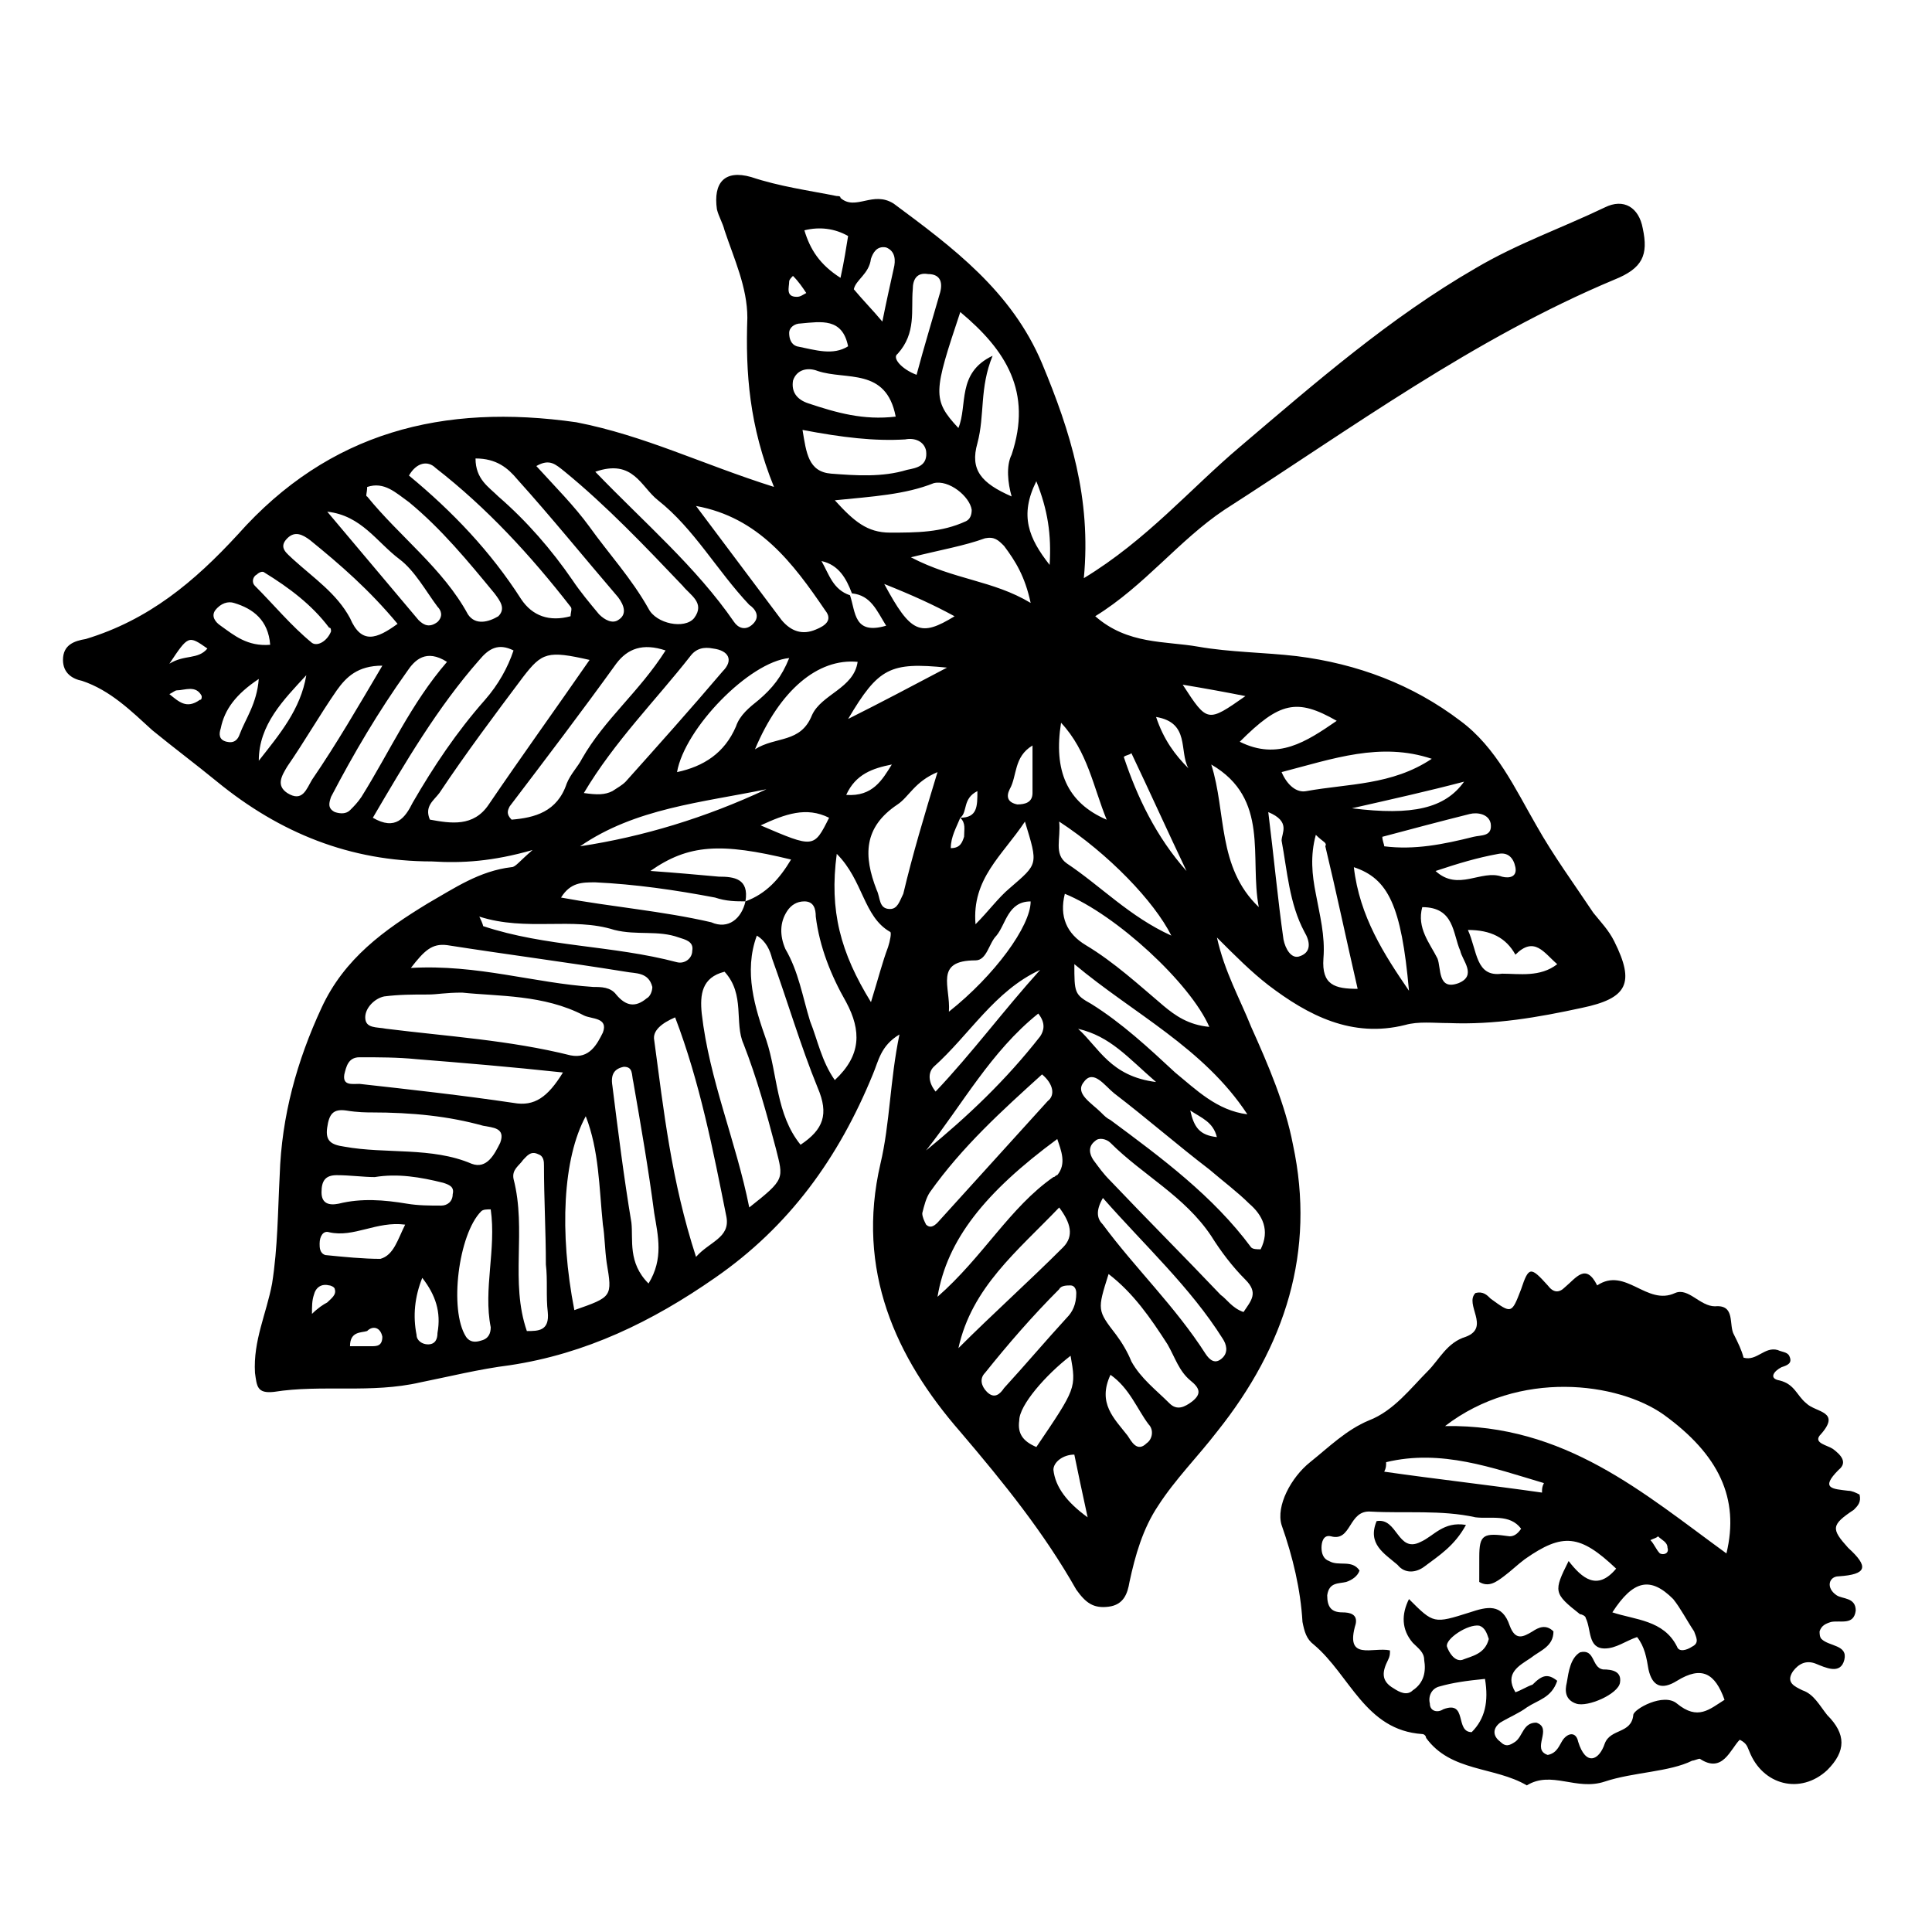
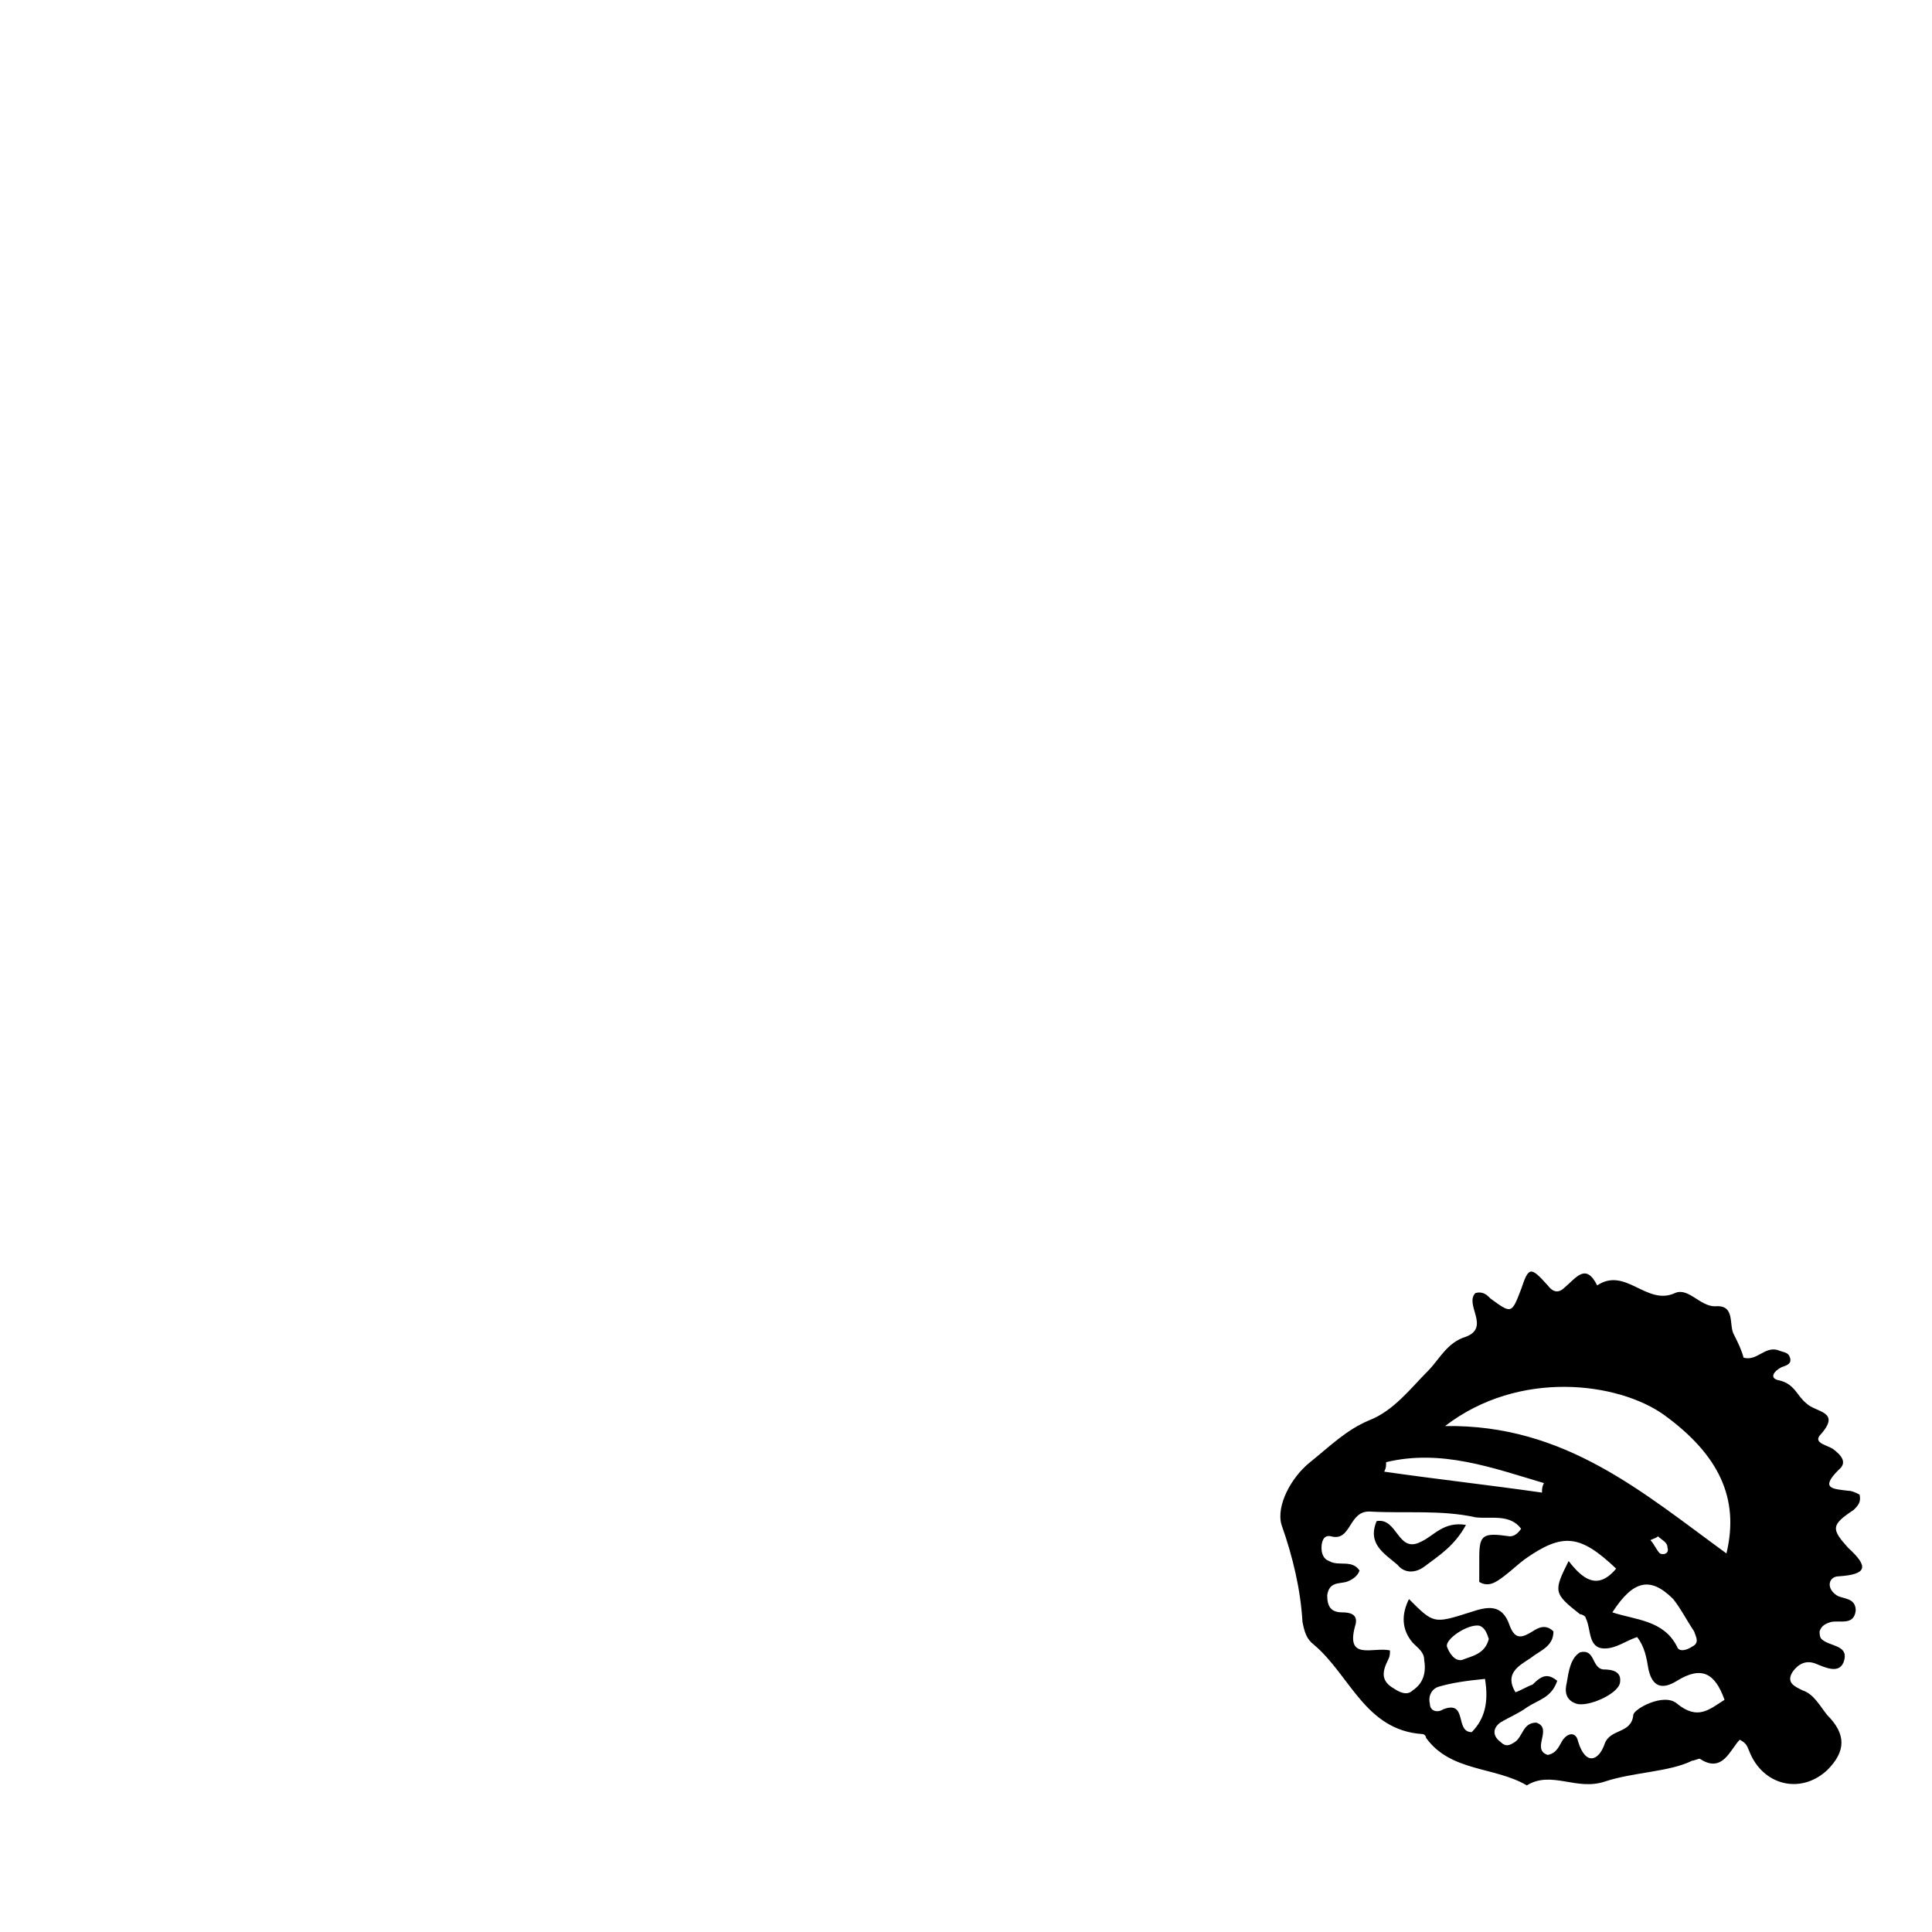
<svg xmlns="http://www.w3.org/2000/svg" fill="#000000" width="800px" height="800px" version="1.1" viewBox="144 144 512 512">
  <g>
-     <path d="m349.11 273.04c-6.551-16.121-7.559-30.23-7.055-44.84 0-8.062-3.527-15.617-6.047-23.176-0.504-2.016-1.512-3.527-2.016-5.543-1.008-7.055 2.016-10.578 9.07-8.566 7.559 2.519 15.113 3.527 22.672 5.039 0.504 0 1.008 0 1.008 0.504 4.031 3.527 8.566-2.016 14.105 1.512 15.617 11.586 31.234 23.176 39.297 42.32 7.559 18.137 13.098 35.77 11.082 56.93 16.625-10.078 28.215-23.68 41.312-34.762 20.152-17.129 39.801-34.258 62.473-47.359 11.082-6.551 22.672-10.578 34.258-16.121 5.039-2.519 9.07 0 10.078 5.543 1.512 7.055 0 10.578-7.559 13.602-37.277 15.621-69.52 39.301-103.28 60.965-12.09 8.062-21.16 20.152-34.258 28.215 8.566 7.559 18.641 6.551 27.207 8.062s17.633 1.512 26.199 2.519c16.121 2.016 30.73 7.559 43.328 17.129 9.574 7.055 14.609 18.137 20.152 27.711 4.535 8.062 10.078 15.617 15.113 23.176 2.016 2.519 4.031 4.535 5.543 7.559 5.543 11.082 3.527 15.113-8.566 17.633-11.586 2.519-23.176 4.535-35.266 4.031-4.031 0-8.062-0.504-11.586 0.504-14.105 3.527-25.695-2.519-36.273-10.578-4.535-3.527-8.566-7.559-13.602-12.594 2.016 9.07 6.047 16.121 9.07 23.68 4.535 10.078 9.07 20.656 11.082 31.234 6.047 28.215-2.016 53.402-20.152 76.074-5.039 6.551-11.082 12.594-15.617 19.648-4.031 6.047-6.047 13.098-7.559 20.152-0.504 3.023-1.512 6.047-5.543 6.551-4.031 0.504-6.047-1.008-8.566-4.535-8.566-15.113-19.145-28.215-30.73-41.816-17.129-19.648-27.711-42.824-21.16-71.039 2.519-10.578 2.519-22.168 5.039-34.258-5.039 3.023-5.543 7.055-7.055 10.578-9.07 22.168-22.168 40.305-41.816 53.906-16.625 11.586-34.258 20.152-54.41 23.176-8.062 1.008-16.121 3.023-23.68 4.535-13.098 3.023-26.199 0.504-38.793 2.519-4.535 0.504-4.535-1.512-5.039-5.039-0.504-8.566 3.023-15.617 4.535-23.68 1.512-9.574 1.512-19.145 2.016-28.719 0.504-15.617 4.535-30.23 11.082-44.336 6.047-13.098 16.625-20.656 28.215-27.711 7.055-4.031 13.602-8.566 22.168-9.574 1.008 0 2.016-1.512 5.543-4.535-10.578 3.023-18.641 3.527-26.703 3.023-21.664 0-40.305-7.559-56.93-21.16-5.543-4.535-11.586-9.07-17.129-13.602-5.543-5.039-11.082-10.578-18.641-13.098-2.519-0.504-5.039-2.016-5.039-5.543 0-4.031 3.023-5.039 6.047-5.543 16.625-5.039 28.719-15.113 40.305-27.711 24.184-27.207 54.41-34.762 89.68-29.727 18.129 3.531 33.242 11.086 52.387 17.133zm49.375 87.664c4.535 0 4.535-3.023 4.535-7.055-4.031 2.016-2.519 5.543-4.535 7.055-1.008 2.519-2.519 5.039-2.519 8.062 2.519 0 3.023-1.512 3.527-3.023 0-2.019 0.504-3.531-1.008-5.039zm-28.719-59.453c-1.512-4.031-3.527-7.559-8.062-8.566 2.016 3.527 3.023 7.559 7.559 9.07 1.512 4.535 1.008 10.578 9.574 8.062-2.519-4.031-4.031-8.062-9.07-8.566zm-28.215 81.617c-2.519 0-5.039 0-8.062-1.008-10.578-2.016-21.16-3.527-31.738-4.031-3.527 0-6.551 0-9.07 4.031 13.602 2.519 26.703 3.527 39.801 6.551 4.539 2.016 8.066-1.008 9.07-5.543 5.543-2.016 9.07-6.047 12.09-11.082-18.641-4.535-27.207-4.031-37.281 3.023 7.055 0.504 12.594 1.008 18.137 1.512 4.035 0 8.062 0.504 7.055 6.547zm-75.066 24.184c-4.535 0-6.551 0.504-9.07 0.504-4.031 0-7.559 0-11.586 0.504-2.519 0.504-5.039 3.023-5.039 5.543 0 3.023 3.023 2.519 5.543 3.023 16.121 2.016 32.746 3.023 48.871 7.055 5.039 1.008 7.055-3.023 8.566-6.047 1.512-4.031-3.023-3.527-5.039-4.535-10.582-5.543-22.672-5.039-32.246-6.047zm33.758-88.164c-11.082-2.519-12.594-2.016-17.633 4.535-7.559 10.078-15.113 20.152-22.168 30.73-1.512 2.016-4.031 3.527-2.519 7.055 5.543 1.008 11.586 2.016 15.617-4.031 8.562-12.598 17.633-25.191 26.703-38.289zm28.211 158.2c3.527-4.031 9.07-5.039 8.062-10.578-3.527-17.633-7.055-35.77-13.602-52.898-3.527 1.512-6.047 3.527-5.543 6.047 2.519 18.637 4.531 37.277 11.082 57.43zm7.559-75.57c-6.047 1.512-6.551 6.047-6.047 11.082 2.016 17.633 9.07 33.754 12.594 51.387 9.574-7.559 9.07-7.559 7.055-15.617-2.519-9.574-5.039-18.641-8.566-27.711-2.516-5.539 0.504-13.098-5.035-19.141zm62.473-174.82c-7.055 21.16-7.559 23.176-0.504 30.73 2.519-6.047-0.504-14.609 9.07-19.145-3.527 8.566-2.016 15.617-4.031 23.176-2.016 7.055 1.008 10.578 9.07 14.105-1.008-3.527-1.512-8.062 0-11.082 5.539-16.625-1.516-27.707-13.605-37.785zm-105.3 201.52c-14.105-1.512-26.199-2.519-38.793-3.527-5.039-0.504-10.078-0.504-15.113-0.504-3.023 0-3.527 2.519-4.031 4.535-0.504 3.023 2.016 2.519 4.031 2.519 13.602 1.512 27.207 3.023 40.809 5.039 5.539 1.008 9.066-1.512 13.098-8.062zm180.36 63.48c2.016-3.023 4.031-5.039 0.504-8.566s-6.551-7.559-9.07-11.586c-7.055-10.578-18.137-16.121-26.703-24.688-1.008-1.008-3.023-1.512-4.031-0.504-2.016 1.512-1.512 3.527-0.504 5.039 1.512 2.016 2.519 3.527 4.535 5.543 9.574 10.078 19.648 20.152 29.223 30.23 1.512 1.004 3.023 3.523 6.047 4.531zm-153.16-175.32c-6.047-2.016-10.078-0.504-13.098 3.527-9.07 12.594-18.641 25.191-28.215 37.785-0.504 1.008-1.008 2.016 0.504 3.527 6.047-0.504 12.09-2.016 14.609-9.574 1.008-2.519 3.023-4.535 4.031-6.551 6.043-10.578 15.113-17.633 22.168-28.715zm24.18 75.57c-3.527 9.574-0.504 19.145 2.519 27.711 3.023 9.07 2.519 19.648 9.07 27.711 6.047-4.031 7.559-8.062 4.535-15.113-4.535-11.082-8.062-23.176-12.09-34.258-0.508-2.019-1.516-4.539-4.035-6.051zm-102.27 46.855c-1.008 0-3.527 0-6.551-0.504-3.527-0.504-4.535 1.008-5.039 4.535-0.504 3.527 1.008 4.535 4.535 5.039 11.082 2.016 23.176 0 33.754 4.535 4.031 1.512 6.047-2.519 7.559-5.543 1.512-4.031-2.016-4.031-4.535-4.535-9.066-2.519-18.637-3.527-29.723-3.527zm56.43-84.641c3.527 0.504 5.543 0.504 7.559-0.504 1.512-1.008 2.519-1.512 3.527-2.519 8.566-9.574 17.129-19.145 25.695-29.223 3.023-3.023 1.512-5.543-2.519-6.047-2.519-0.504-4.535 0-6.047 2.016-9.07 11.59-20.156 22.676-28.215 36.277zm66.5 76.074c7.055-6.551 7.055-13.098 3.023-20.656-4.031-7.055-7.055-14.609-8.062-22.672 0-2.016-0.504-4.031-3.023-4.031-2.016 0-3.527 1.008-4.535 2.519-2.016 3.023-2.016 6.551-0.504 10.078 3.527 6.047 4.535 12.594 6.551 19.145 2.019 5.039 3.027 10.578 6.551 15.617zm-65.996 9.574c-6.047 11.082-7.055 30.73-3.023 51.387 10.078-3.527 10.078-3.527 8.566-12.594-0.504-3.527-0.504-7.055-1.008-10.078-1.012-10.074-1.012-19.648-4.535-28.715zm165.25-23.68c-5.039-11.586-24.688-29.727-38.289-35.266-1.512 6.047 0.504 10.578 5.543 13.602 7.559 4.535 14.105 10.578 20.656 16.121 3.023 2.519 6.551 5.039 12.09 5.543zm-184.39-99.754c-4.031-2.016-6.551-0.504-9.07 2.519-11.082 12.594-19.648 27.207-28.215 41.816 6.047 3.527 8.566 0 10.578-4.031 5.543-9.574 11.586-18.641 19.145-27.207 3.531-4.031 6.051-8.562 7.562-13.098zm48.363-38.289c7.559 10.078 15.113 20.152 22.672 30.23 2.519 3.023 5.543 4.031 9.07 2.519 2.519-1.008 4.535-2.519 2.519-5.039-8.566-12.598-17.637-24.691-34.262-27.711zm-42.32-10.582c5.039 5.543 10.078 10.578 14.105 16.121 5.039 7.055 11.082 13.602 15.617 21.664 2.016 4.031 9.574 5.543 12.09 2.519 3.023-4.031-1.008-6.047-3.023-8.566-10.078-10.578-20.152-21.16-31.234-30.23-2.516-2.012-4.027-3.523-7.555-1.508zm9.07 39.801c0-1.008 0.504-2.016 0-2.519-10.578-13.602-22.168-26.199-35.77-36.777-2.016-2.016-5.039-1.512-7.055 2.016 11.586 9.574 21.664 20.152 29.727 32.746 3.019 4.535 7.555 6.047 13.098 4.535zm182.88 167.77c2.519-5.039 0.504-9.07-3.023-12.09-3.023-3.023-7.055-6.047-10.578-9.07-8.566-6.551-16.625-13.602-25.191-20.152-2.519-2.016-5.543-6.551-8.062-3.023-2.519 3.023 2.016 5.543 4.535 8.062 1.008 1.008 1.512 1.512 2.519 2.016 13.602 10.078 27.207 20.152 37.281 33.754 0.504 0.504 1.512 0.504 2.519 0.504zm-225.2-74.562c17.633-1.008 32.746 4.031 48.367 5.039 2.016 0 4.535 0 6.047 2.016 2.519 3.023 5.039 3.527 8.062 1.008 1.008-0.504 1.512-2.016 1.512-3.023-1.008-4.031-4.535-3.527-7.055-4.031-15.617-2.519-31.234-4.535-47.359-7.055-4.031-0.504-6.047 1.512-9.574 6.047zm175.83-1.008c0 7.559 0 8.062 4.535 10.578 8.062 5.039 15.113 11.586 22.168 18.137 5.543 4.535 11.082 10.078 19.145 11.082-11.586-17.629-30.23-26.699-45.848-39.797zm-8.562 29.219c-10.578 9.574-21.16 19.145-29.727 31.234-1.008 1.512-1.512 3.527-2.016 5.543 0 1.008 0.504 2.016 1.008 3.023 1.008 1.008 2.016 0.504 3.023-0.504 9.574-10.578 19.648-21.664 29.223-32.242 2.012-1.512 1.508-4.535-1.512-7.055zm17.633 52.902c-3.023 9.574-3.023 9.574 2.016 16.121 1.512 2.016 3.023 4.535 4.031 7.055 2.519 4.535 6.551 7.559 10.078 11.082 2.016 2.016 4.031 1.008 6.047-0.504 2.519-2.016 2.016-3.527-0.504-5.543-3.023-2.519-4.031-6.047-6.047-9.574-4.539-7.051-9.074-13.602-15.621-18.637zm-121.92 2.516c4.031-6.551 2.519-12.594 1.512-18.641-1.512-11.586-3.527-23.176-5.543-34.762-0.504-2.016 0-4.031-2.519-4.031-2.519 0.504-3.527 2.016-3.023 5.039 1.512 12.09 3.023 24.184 5.039 36.273 0.504 4.535-1.008 10.582 4.535 16.121zm-74.566-211.09c0 1.512-0.504 2.519 0 2.519 8.566 10.578 20.152 19.145 26.703 31.234 2.016 3.023 5.543 2.016 8.062 0.504 2.016-2.016 0.504-4.031-1.008-6.047-7.055-8.566-14.105-17.129-22.672-24.184-3.527-2.516-6.551-5.539-11.086-4.027zm60.457-4.031c13.098 13.602 26.703 25.191 36.777 39.801 1.008 1.512 3.023 2.519 5.039 0.504 2.016-2.016 0.504-4.031-1.008-5.039-8.566-9.07-14.609-20.152-24.184-27.711-4.531-3.523-6.547-11.082-16.625-7.555zm-39.297 50.383c-5.543-3.527-8.566-0.504-10.578 2.519-7.559 10.578-14.105 21.664-20.152 33.25-0.504 1.512-1.008 3.023 1.008 4.031 1.512 0.504 3.023 0.504 4.031-0.504s2.016-2.016 3.023-3.527c7.555-12.094 13.098-24.688 22.668-35.77zm7.559-53.91c0 5.543 3.527 7.559 6.047 10.078 7.559 6.551 14.105 14.105 19.648 22.168 2.016 3.023 4.535 6.047 7.055 9.07 1.512 1.512 3.527 2.519 5.039 1.512 2.519-1.512 1.512-4.031 0-6.047-9.07-10.578-17.633-21.16-26.703-31.234-2.519-3.027-5.543-5.547-11.086-5.547zm95.219 11.086c5.039 5.543 8.566 8.566 14.609 8.566 7.055 0 13.602 0 20.152-3.023 1.008-0.504 1.512-1.512 1.512-3.023-0.504-3.527-6.047-8.062-10.078-7.055-7.555 3.023-16.117 3.527-26.195 4.535zm-81.617 220.16c3.023 0 6.047 0 5.543-5.039-0.504-4.031 0-8.566-0.504-12.594 0-8.566-0.504-17.633-0.504-26.199 0-1.008 0-2.519-1.512-3.023-2.016-1.008-3.023 0.504-4.031 1.512-1.008 1.512-3.023 2.519-2.519 5.039 3.527 13.602-1.004 27.207 3.527 40.305zm114.37 4.535c9.07-9.07 18.641-17.633 27.711-26.703 3.023-3.023 2.016-6.551-1.008-10.578-11.086 11.586-23.176 21.156-26.703 37.281zm-5.543-152.66c-6.047 2.519-7.559 6.551-10.578 8.566-9.07 6.047-9.07 13.602-5.543 22.672 1.008 2.016 0.504 5.039 3.527 5.039 2.016 0 2.519-2.016 3.527-4.031 2.516-10.582 5.539-20.656 9.066-32.246zm0 139.05c12.09-10.578 19.145-23.68 30.73-31.738 0.504 0 0.504-0.504 1.008-0.504 2.519-3.023 1.008-6.551 0-9.574-19.145 14.109-29.219 26.703-31.738 41.816zm43.832-26.195c-2.016 3.527-1.512 5.543 0 7.055 8.566 11.586 19.145 21.664 27.207 34.258 1.008 1.512 2.519 3.023 4.535 1.008 1.512-1.512 1.008-3.527 0-5.039-8.566-13.605-20.66-24.688-31.742-37.281zm-61.465-51.895c2.016-6.551 3.023-10.578 4.535-14.609 0.504-1.512 1.008-4.031 0.504-4.031-7.055-4.031-7.055-13.602-14.105-20.656-2.019 15.113 1.004 26.199 9.066 39.297zm148.62-64.488c-13.602-4.535-26.199 0-39.801 3.527 1.512 3.527 4.031 5.543 6.551 5.039 11.082-2.016 22.668-1.512 33.25-8.566zm-166.76-87.156c1.008 6.047 1.512 11.082 7.559 11.586 6.551 0.504 13.602 1.008 20.152-1.008 2.519-0.504 5.543-1.008 5.039-5.039-0.504-2.519-3.023-3.527-5.543-3.023-8.062 0.504-16.629-0.5-27.207-2.516zm-3.527 60.457c-10.578 1.008-27.711 18.641-29.727 30.23 7.055-1.512 12.594-5.039 15.617-12.09 1.008-3.023 3.527-5.039 6.047-7.055 3.527-3.027 6.047-6.051 8.062-11.086zm-107.82 2.016c-6.551 0-9.574 3.023-12.09 6.551-4.535 6.551-8.566 13.602-13.098 20.152-1.512 2.519-3.023 5.039 0 7.055 4.031 2.519 5.039-1.008 6.551-3.527 6.547-9.574 12.09-19.148 18.637-30.23zm28.719 144.09c-1.008 0-2.016 0-2.519 0.504-6.047 6.047-8.566 26.199-4.031 33.25 1.008 1.512 2.519 1.512 4.031 1.008 2.016-0.504 2.519-2.016 2.519-3.527-2.016-10.074 1.512-20.652 0-31.234zm-3.023-77.586c1.008 2.016 1.008 2.519 1.008 2.519 16.625 5.543 34.258 5.039 51.387 9.574 2.016 0.504 4.031-1.008 4.031-3.023 0.504-2.519-2.016-3.023-3.527-3.527-5.543-2.016-11.082-0.504-17.129-2.016-11.082-3.527-23.176 0.504-35.77-3.527zm-21.664-77.586c-7.559-9.07-15.113-15.617-23.176-22.168-2.016-1.512-4.031-2.519-6.047-0.504-2.519 2.519 0 4.031 1.512 5.543 5.543 5.039 11.586 9.07 15.113 15.617 3.023 7.055 7.055 5.543 12.598 1.512zm228.23 75.066c-2.519-13.098 3.023-28.719-12.594-37.785 4.027 12.598 1.508 27.207 12.594 37.785zm-133.51-41.816c5.543-3.527 12.09-1.512 15.113-9.07 2.519-5.543 11.082-7.055 12.09-14.105-10.574-1.004-20.652 7.559-27.203 23.176zm80.609 19.148c0.504 4.535-1.512 8.566 2.016 11.082 9.07 6.047 16.625 14.105 27.711 19.145-4.535-9.07-16.625-21.664-29.727-30.227zm-193.96-82.121c8.062 9.574 16.121 19.145 24.184 28.719 1.512 1.512 3.023 2.016 5.039 0.504 1.512-1.512 1.008-3.023 0-4.031-3.023-4.031-6.047-9.574-10.078-12.594-6.047-4.539-10.078-11.594-19.145-12.598zm150.64-25.191c-2.519-13.098-13.098-9.574-20.656-12.09-2.519-1.008-5.543-0.504-6.551 2.519-0.504 3.023 1.008 5.039 4.031 6.047 7.555 2.516 14.609 4.531 23.176 3.523zm4.027 37.281c11.586 6.047 21.664 6.047 31.738 12.09-1.512-7.055-4.031-11.082-7.055-15.113-1.512-1.512-2.519-2.519-5.039-2.016-5.535 2.016-11.582 3.023-19.645 5.039zm107.31 73.555c-1.512 5.543-1.008 10.578 0 15.617 1.008 5.543 2.519 11.082 2.016 17.129-0.504 7.055 3.023 8.062 9.07 8.062-3.023-13.098-5.543-25.191-8.566-37.785 0.504-1.008-0.504-1.008-2.519-3.023zm-63.48 121.42c0-1.008-0.504-2.016-1.512-2.016-1.008 0-2.519 0-3.023 1.008-7.055 7.055-13.602 14.609-19.648 22.168-1.512 1.512-1.008 3.527 0.504 5.039 2.016 2.016 3.527 0.504 4.535-1.008 5.543-6.047 11.082-12.594 16.625-18.641 1.512-1.512 2.519-3.527 2.519-6.551zm88.168-80.105c-2.016-22.672-5.543-29.727-14.609-32.746 1.508 13.098 8.059 23.176 14.609 32.746zm-170.29-53.402c-17.129 3.527-34.762 5.039-49.375 15.113 16.629-2.519 33.254-7.555 49.375-15.113zm42.32 95.723c11.082-9.07 21.16-18.641 30.23-30.23 1.008-1.512 1.512-3.527-0.504-6.047-12.598 10.082-20.152 24.188-29.727 36.277zm-146.11 7.055c-3.023 0-6.551-0.504-10.078-0.504-3.023 0-4.031 1.512-4.031 4.535s2.016 3.527 4.535 3.023c6.047-1.512 12.09-1.008 18.137 0 3.023 0.504 6.047 0.504 9.07 0.504 1.512 0 3.023-1.008 3.023-3.023 0.504-2.016-1.008-2.519-2.519-3.023-6.043-1.512-12.09-2.519-18.137-1.512zm175.33 71.539c10.578-15.617 10.578-15.617 9.07-24.184-6.551 5.039-13.602 13.098-13.602 17.129-0.508 3.531 1.004 5.543 4.531 7.055zm79.602-192.45c-10.578-6.047-15.113-5.039-25.695 5.543 10.078 5.035 17.633 0 25.695-5.543zm-78.594 66c-12.09 5.543-18.641 17.129-28.215 25.695-1.512 1.512-1.512 4.031 0.504 6.551 9.574-10.082 18.137-21.668 27.711-32.246zm-24.184 11.082c12.09-9.574 21.664-22.672 21.664-29.223-6.047 0-6.551 6.047-9.07 9.07-2.016 2.016-2.519 6.551-5.543 6.551-11.082 0-6.547 7.051-7.051 13.602zm20.152-50.379c-6.047 9.07-14.105 15.113-13.098 27.207 3.527-3.527 6.047-7.055 9.07-9.574 7.555-6.551 7.555-6.047 4.027-17.633zm-28.719-118.4c2.016-7.559 4.031-14.105 6.047-21.16 1.008-3.023 0.504-5.543-3.023-5.543-3.023-0.504-4.031 1.512-4.031 4.031-0.504 5.543 1.008 11.586-4.031 17.129-1.508 1.012 1.008 4.031 5.039 5.543zm123.43 122.43c0 1.008 0.504 2.016 0.504 2.519 8.062 1.008 15.617-0.504 23.68-2.519 2.016-0.504 5.039 0 4.535-3.527-0.504-2.519-3.527-3.023-5.543-2.519-8.062 2.019-15.617 4.031-23.176 6.047zm46.352 33.758c-3.527-3.023-6.047-7.559-11.082-2.519-2.519-4.535-6.551-6.551-12.594-6.551 2.519 5.543 2.016 12.594 9.07 11.586 4.527 0.004 10.07 1.008 14.605-2.516zm-76.578-40.305c1.512 12.09 2.519 23.176 4.031 33.754 0.504 2.519 2.016 5.039 4.031 4.535 3.527-1.008 3.023-4.031 1.512-6.551-4.031-7.559-4.535-16.121-6.047-24.184 0-2.016 2.516-5.035-3.527-7.555zm-42.824 2.016c-3.527-8.566-5.039-18.137-12.09-25.695-2.019 12.594 1.508 21.16 12.09 25.695zm-185.91 107.31c-7.559-1.008-13.602 3.527-20.152 2.016-1.512-0.504-2.519 1.008-2.519 3.023 0 1.008 0 2.519 1.512 3.023 5.039 0.504 10.078 1.008 14.609 1.008 3.527-1.008 4.535-5.039 6.551-9.07zm269.54-84.137c-1.512 5.543 2.016 9.574 4.031 13.602 1.008 2.519 0 8.566 5.543 6.551 5.039-2.016 1.008-6.047 0.504-8.566-2.019-4.531-1.516-11.586-10.078-11.586zm-289.19-73.051c0-0.504 0-1.008-0.504-1.008-4.535-6.047-10.578-10.578-17.129-14.609-0.504-0.504-1.512 0-2.016 0.504-1.008 0.504-1.512 2.016-0.504 3.023 5.039 5.039 9.574 10.578 15.113 15.113 1.512 1.008 4.031-0.504 5.039-3.023zm137.04 23.176c9.07-4.535 16.625-8.566 26.199-13.602-15.113-1.512-18.137 0-26.199 13.602zm69.527 173.81c-3.527 7.559 1.008 11.586 4.535 16.121 1.008 1.512 2.519 4.535 5.039 2.016 1.512-1.008 2.016-3.527 0.504-5.039-3.027-4.027-5.043-9.57-10.078-13.098zm-68.016-287.68c2.519 3.023 5.039 5.543 7.559 8.566 1.008-5.039 2.016-9.574 3.023-14.105 0.504-2.016 0.504-4.535-2.016-5.543-2.519-0.504-3.527 1.512-4.031 3.023-0.504 4.031-4.031 5.543-4.535 8.059zm88.168 154.17c-5.039-10.578-9.574-20.656-14.609-31.234-0.504 0.504-1.512 0.504-2.016 1.008 3.523 10.578 8.562 21.156 16.625 30.227zm-245.86-29.223c5.543-7.055 11.082-13.602 12.594-22.672-6.043 6.551-12.594 13.102-12.594 22.672zm133 17.129c14.105 6.047 14.105 6.047 18.137-2.016-6.043-3.019-11.586-1.004-18.137 2.016zm32.75-63.98c7.055 13.098 9.574 14.105 18.641 8.566-5.543-3.027-11.086-5.547-18.641-8.566zm123.94 59.449c16.121 2.016 24.688 0 29.727-7.055-9.574 2.519-18.645 4.535-29.727 7.055zm-286.67-43.328c-0.504-6.551-4.535-9.574-9.574-11.082-1.512-0.504-3.527 0-5.039 2.016-1.008 1.512 0 3.023 1.512 4.031 3.527 2.516 7.055 5.539 13.102 5.035zm40.305 167.77c-2.016 5.039-2.519 10.078-1.512 15.113 0 1.512 1.512 2.519 3.023 2.519 2.016 0 2.519-1.512 2.519-3.023 1.004-5.543-0.504-10.078-4.031-14.609zm173.81-66c5.543 5.039 8.566 12.594 20.656 14.105-7.555-6.551-12.09-12.09-20.656-14.105zm-60.961-180.87c-1.512-7.559-7.055-6.551-12.594-6.047-1.512 0-3.023 1.008-3.023 2.519s0.504 3.023 2.016 3.527c5.039 1.008 9.57 2.519 13.602 0zm155.68 139.05c6.047 5.543 12.09-0.504 17.633 1.512 2.016 0.504 4.031 0 3.527-2.519-0.504-2.519-2.016-4.031-4.535-3.527-5.543 1.008-10.582 2.519-16.625 4.535zm-50.383-46.352c-5.039-1.008-10.578-2.016-16.625-3.023 6.547 10.078 6.547 10.078 16.625 3.023zm-107.31-110.84c1.008-4.535 1.512-8.062 2.016-11.082-3.527-2.016-7.559-2.519-11.586-1.512 1.512 5.035 4.031 9.066 9.57 12.594zm51.895 53.906c-4.535 9.07-2.016 15.113 3.527 22.168 0.504-8.062-0.504-14.609-3.527-22.168zm-206.06 52.395c-6.047 4.031-9.07 8.062-10.078 13.098-0.504 1.512-0.504 3.023 1.512 3.527s3.023-0.504 3.527-2.016c1.512-4.027 4.535-8.059 5.039-14.609zm205.05 17.633c-5.039 3.023-4.031 8.062-6.047 11.586-1.008 2.016-0.504 3.527 2.016 4.031 2.016 0 4.031-0.504 4.031-3.023v-12.594zm11.082 187.92c-3.023 0-5.543 2.016-5.543 4.031 0.504 4.535 3.527 8.566 9.07 12.594-1.512-7.051-2.519-11.586-3.527-16.625zm30.23-181.88c-2.519-4.535 0.504-12.09-8.566-13.602 2.016 6.047 5.039 10.074 8.566 13.602zm-78.594-1.008c-5.039 1.008-9.574 2.519-12.09 8.062 7.051 0.504 9.57-4.031 12.09-8.062zm-181.38-30.73c-5.039-3.527-5.039-3.527-10.078 4.031 4.035-2.519 7.562-1.008 10.078-4.031zm27.711 176.33c1.512-1.512 3.023-2.519 4.031-3.023 1.008-1.008 2.519-2.016 2.016-3.527 0-0.504-1.008-1.008-1.512-1.008-2.016-0.504-3.527 0.504-4.031 2.519-0.504 1.512-0.504 3.023-0.504 5.039zm239.81-46.855c-1.008-4.031-4.031-5.039-7.055-7.055 1.012 4.539 2.523 6.551 7.055 7.055zm-229.73 55.422h5.543c1.512 0 3.023 0 3.023-2.519-0.504-2.519-2.519-3.023-4.031-1.512-1.516 0.504-4.535 0-4.535 4.031zm-47.863-172.81c2.519 2.016 4.535 4.031 8.062 1.512 0.504 0 0.504-0.504 0.504-1.008-1.512-3.023-4.535-1.512-6.551-1.512-0.504 0-1.008 0.504-2.016 1.008zm168.78-106.3c-1.008-1.512-2.016-3.023-3.527-4.535-0.504 0.504-1.008 1.008-1.008 1.512 0 1.512-1.008 4.031 2.016 4.031 1.008 0 1.512-0.504 2.519-1.008z" />
    <path d="m626.21 576.33c0 0.504 0 1.512 0.504 2.016 2.016 2.016 7.055 1.512 6.047 5.543-1.008 4.031-5.039 2.016-7.559 1.008-2.519-1.008-4.535 0-6.047 2.016-2.016 3.023 0.504 4.031 2.519 5.039 3.023 1.008 4.535 4.031 6.551 6.551 5.039 5.039 5.039 9.574 0 14.609-7.055 6.551-17.129 4.031-20.656-5.039-0.504-1.008-0.504-2.016-2.519-3.023-2.519 2.519-4.535 9.07-10.578 5.039-0.504 0-1.512 0.504-2.016 0.504-6.047 3.023-15.617 3.023-23.176 5.543s-14.105-3.023-20.656 1.008c-8.566-5.039-20.152-3.527-26.703-12.594 0-0.504-0.504-1.008-1.008-1.008-15.113-1.008-19.145-15.617-28.719-23.68-2.016-1.512-2.519-3.527-3.023-6.047-0.504-8.566-2.519-17.129-5.543-25.695-1.512-5.039 2.519-12.594 7.559-16.625s9.574-8.566 15.617-11.082c6.551-2.519 11.082-8.566 15.617-13.098 3.023-3.023 5.039-7.559 10.078-9.07 6.551-2.519-0.504-8.566 2.519-11.586 2.016-0.504 3.023 0.504 4.031 1.512 5.543 4.031 5.543 4.031 8.062-2.519 2.016-6.047 2.519-6.047 7.055-1.008 1.512 2.016 3.023 2.016 4.535 0.504 3.023-2.519 5.543-6.551 8.566-0.504 7.559-5.039 13.098 5.543 20.656 2.016 3.527-1.512 6.551 3.527 10.578 3.527 5.543-0.504 3.527 5.039 5.039 7.559 1.008 2.016 2.016 4.031 2.519 6.047 3.527 1.008 5.543-3.023 9.07-2.016 1.008 0.504 2.519 0.504 3.023 1.512 1.008 2.016-0.504 2.519-2.016 3.023-2.016 1.008-3.527 3.023-0.504 3.527 4.031 1.008 4.535 4.031 7.055 6.047 2.519 2.519 9.574 2.016 3.527 8.566-1.512 2.016 2.016 2.519 3.527 3.527 2.016 1.512 4.031 3.527 1.512 5.543-5.039 5.039-1.512 5.039 2.519 5.543 1.008 0 2.016 0.504 3.023 1.008 0.504 2.016-0.504 3.023-1.512 4.031-6.047 4.031-6.047 5.039-1.512 10.078 5.543 5.039 5.039 7.055-2.519 7.559-2.519 0-3.527 3.023-0.504 5.039 1.512 1.008 5.039 0.504 5.039 4.031-0.504 4.031-4.031 2.519-6.551 3.023-1.523 0.48-2.531 0.984-3.031 2.496zm-69.527 13.098c-1.512 4.535-5.039 5.039-8.062 7.055-2.016 1.512-4.535 2.519-7.055 4.031-2.016 1.512-2.016 3.527 0 5.039 1.512 1.512 2.519 1.008 4.031 0 2.016-1.512 2.016-5.039 5.543-5.039 4.535 1.512-1.512 7.055 3.023 8.566 2.519-0.504 3.023-2.519 4.031-4.031 1.512-2.016 3.527-2.016 4.031 0.504 2.016 6.551 5.543 5.039 7.055 0.504 1.512-4.031 7.055-2.519 7.559-7.559 0-1.512 8.062-6.047 11.586-3.023 5.543 4.535 8.566 1.512 12.594-1.008-2.519-7.055-6.047-9.07-12.594-5.039-4.031 2.519-6.551 1.512-7.559-3.023-0.504-3.023-1.008-6.047-3.023-8.566-3.023 1.008-5.543 3.023-8.566 3.023-4.535 0-3.527-5.039-5.039-8.062 0-0.504-1.008-1.008-1.512-1.008-7.055-5.543-7.055-6.047-3.023-14.105 3.527 4.535 7.559 8.062 12.594 2.016-9.574-9.07-14.105-9.574-24.184-2.519-2.016 1.512-3.527 3.023-5.543 4.535-2.016 1.512-4.031 3.023-6.551 1.512 0.008-2.516 0.008-4.531 0.008-6.547 0-6.047 1.008-6.551 8.062-5.543 1.008 0 2.016-0.504 3.023-2.016-3.023-4.031-8.062-2.519-12.09-3.023-9.07-2.016-18.641-1.008-27.711-1.512-6.047-0.504-5.039 8.062-10.578 6.551-2.016-0.504-2.519 1.512-2.519 3.023 0 1.512 0.504 3.023 2.016 3.527 2.519 1.512 6.047-0.504 8.062 2.519-0.504 1.512-2.016 2.519-3.527 3.023-2.016 0.504-4.535 0-5.039 3.527 0 3.023 1.008 4.535 4.031 4.535 2.016 0 4.031 0.504 3.527 3.023-3.023 10.078 4.535 6.047 9.07 7.055 0 1.008 0 1.512-0.504 2.519-1.512 3.023-2.016 5.543 1.512 7.559 1.512 1.008 3.527 2.016 5.039 0.504 3.023-2.016 3.527-5.039 3.023-8.062 0-2.016-1.512-3.023-3.023-4.535-3.023-3.527-3.023-7.559-1.008-11.586 6.551 6.551 6.551 6.551 16.121 3.527 4.535-1.512 8.566-2.519 10.578 3.527 1.512 4.031 3.527 3.023 6.047 1.512 1.512-1.008 3.527-2.016 5.543 0 0 4.031-3.527 5.039-6.047 7.055-3.023 2.016-7.055 4.031-4.031 9.07 1.512-0.504 3.023-1.512 4.535-2.016 2.512-2.531 4.023-3.035 6.543-1.02zm44.84-33.754c3.527-14.609-2.016-26.199-16.625-36.777-12.09-8.566-38.289-12.09-57.938 3.023 31.738-0.504 52.395 17.633 74.562 33.754zm-90.184-24.184c0 1.008 0 1.512-0.504 2.519 14.105 2.016 27.711 3.527 41.816 5.543 0-1.008 0-1.512 0.504-2.519-13.602-4.031-27.207-9.07-41.816-5.543zm59.953 39.801c6.047 2.016 13.602 2.016 17.129 9.07 0.504 1.512 2.519 1.008 4.031 0 2.016-1.008 1.008-2.519 0.504-4.031-2.016-3.023-3.527-6.047-5.543-8.566-6.043-6.043-10.578-5.035-16.121 3.527zm-33.754 17.633c-5.039 0.504-8.566 1.008-12.09 2.016-2.016 0.504-3.023 2.519-2.519 4.535 0 2.016 2.016 2.519 3.527 1.512 6.551-2.519 3.023 6.047 7.559 6.047 3.523-3.527 4.531-8.062 3.523-14.109zm1.008-10.578c-0.504-1.512-1.008-3.023-2.519-3.527-3.023-0.504-9.07 3.527-8.566 5.543 0.504 1.512 2.016 4.031 4.031 3.527 2.519-1.008 6.047-1.512 7.055-5.543zm44.84-27.207c-0.504 0.504-1.008 0.504-2.016 1.008 1.008 1.008 1.512 2.519 2.519 3.527 1.008 0.504 2.519 0 2.016-1.512-0.004-1.512-1.512-2.016-2.519-3.023z" />
-     <path d="m508.82 547.11c5.543-1.008 5.543 8.566 11.586 5.543 3.527-1.512 6.047-5.543 12.09-4.535-3.023 5.543-7.055 8.062-11.082 11.082-2.016 1.512-5.039 2.016-7.055-0.504-3.523-3.019-8.059-5.539-5.539-11.586z" />
+     <path d="m508.82 547.11c5.543-1.008 5.543 8.566 11.586 5.543 3.527-1.512 6.047-5.543 12.09-4.535-3.023 5.543-7.055 8.062-11.082 11.082-2.016 1.512-5.039 2.016-7.055-0.504-3.523-3.019-8.059-5.539-5.539-11.586" />
    <path d="m562.73 581.88c4.031-1.008 3.023 4.031 6.047 4.535 2.519 0 5.039 0.504 4.535 3.527s-8.566 6.551-11.586 5.543c-3.023-1.008-3.023-3.527-2.519-5.543 0.5-3.027 1.004-6.551 3.523-8.062z" />
  </g>
</svg>